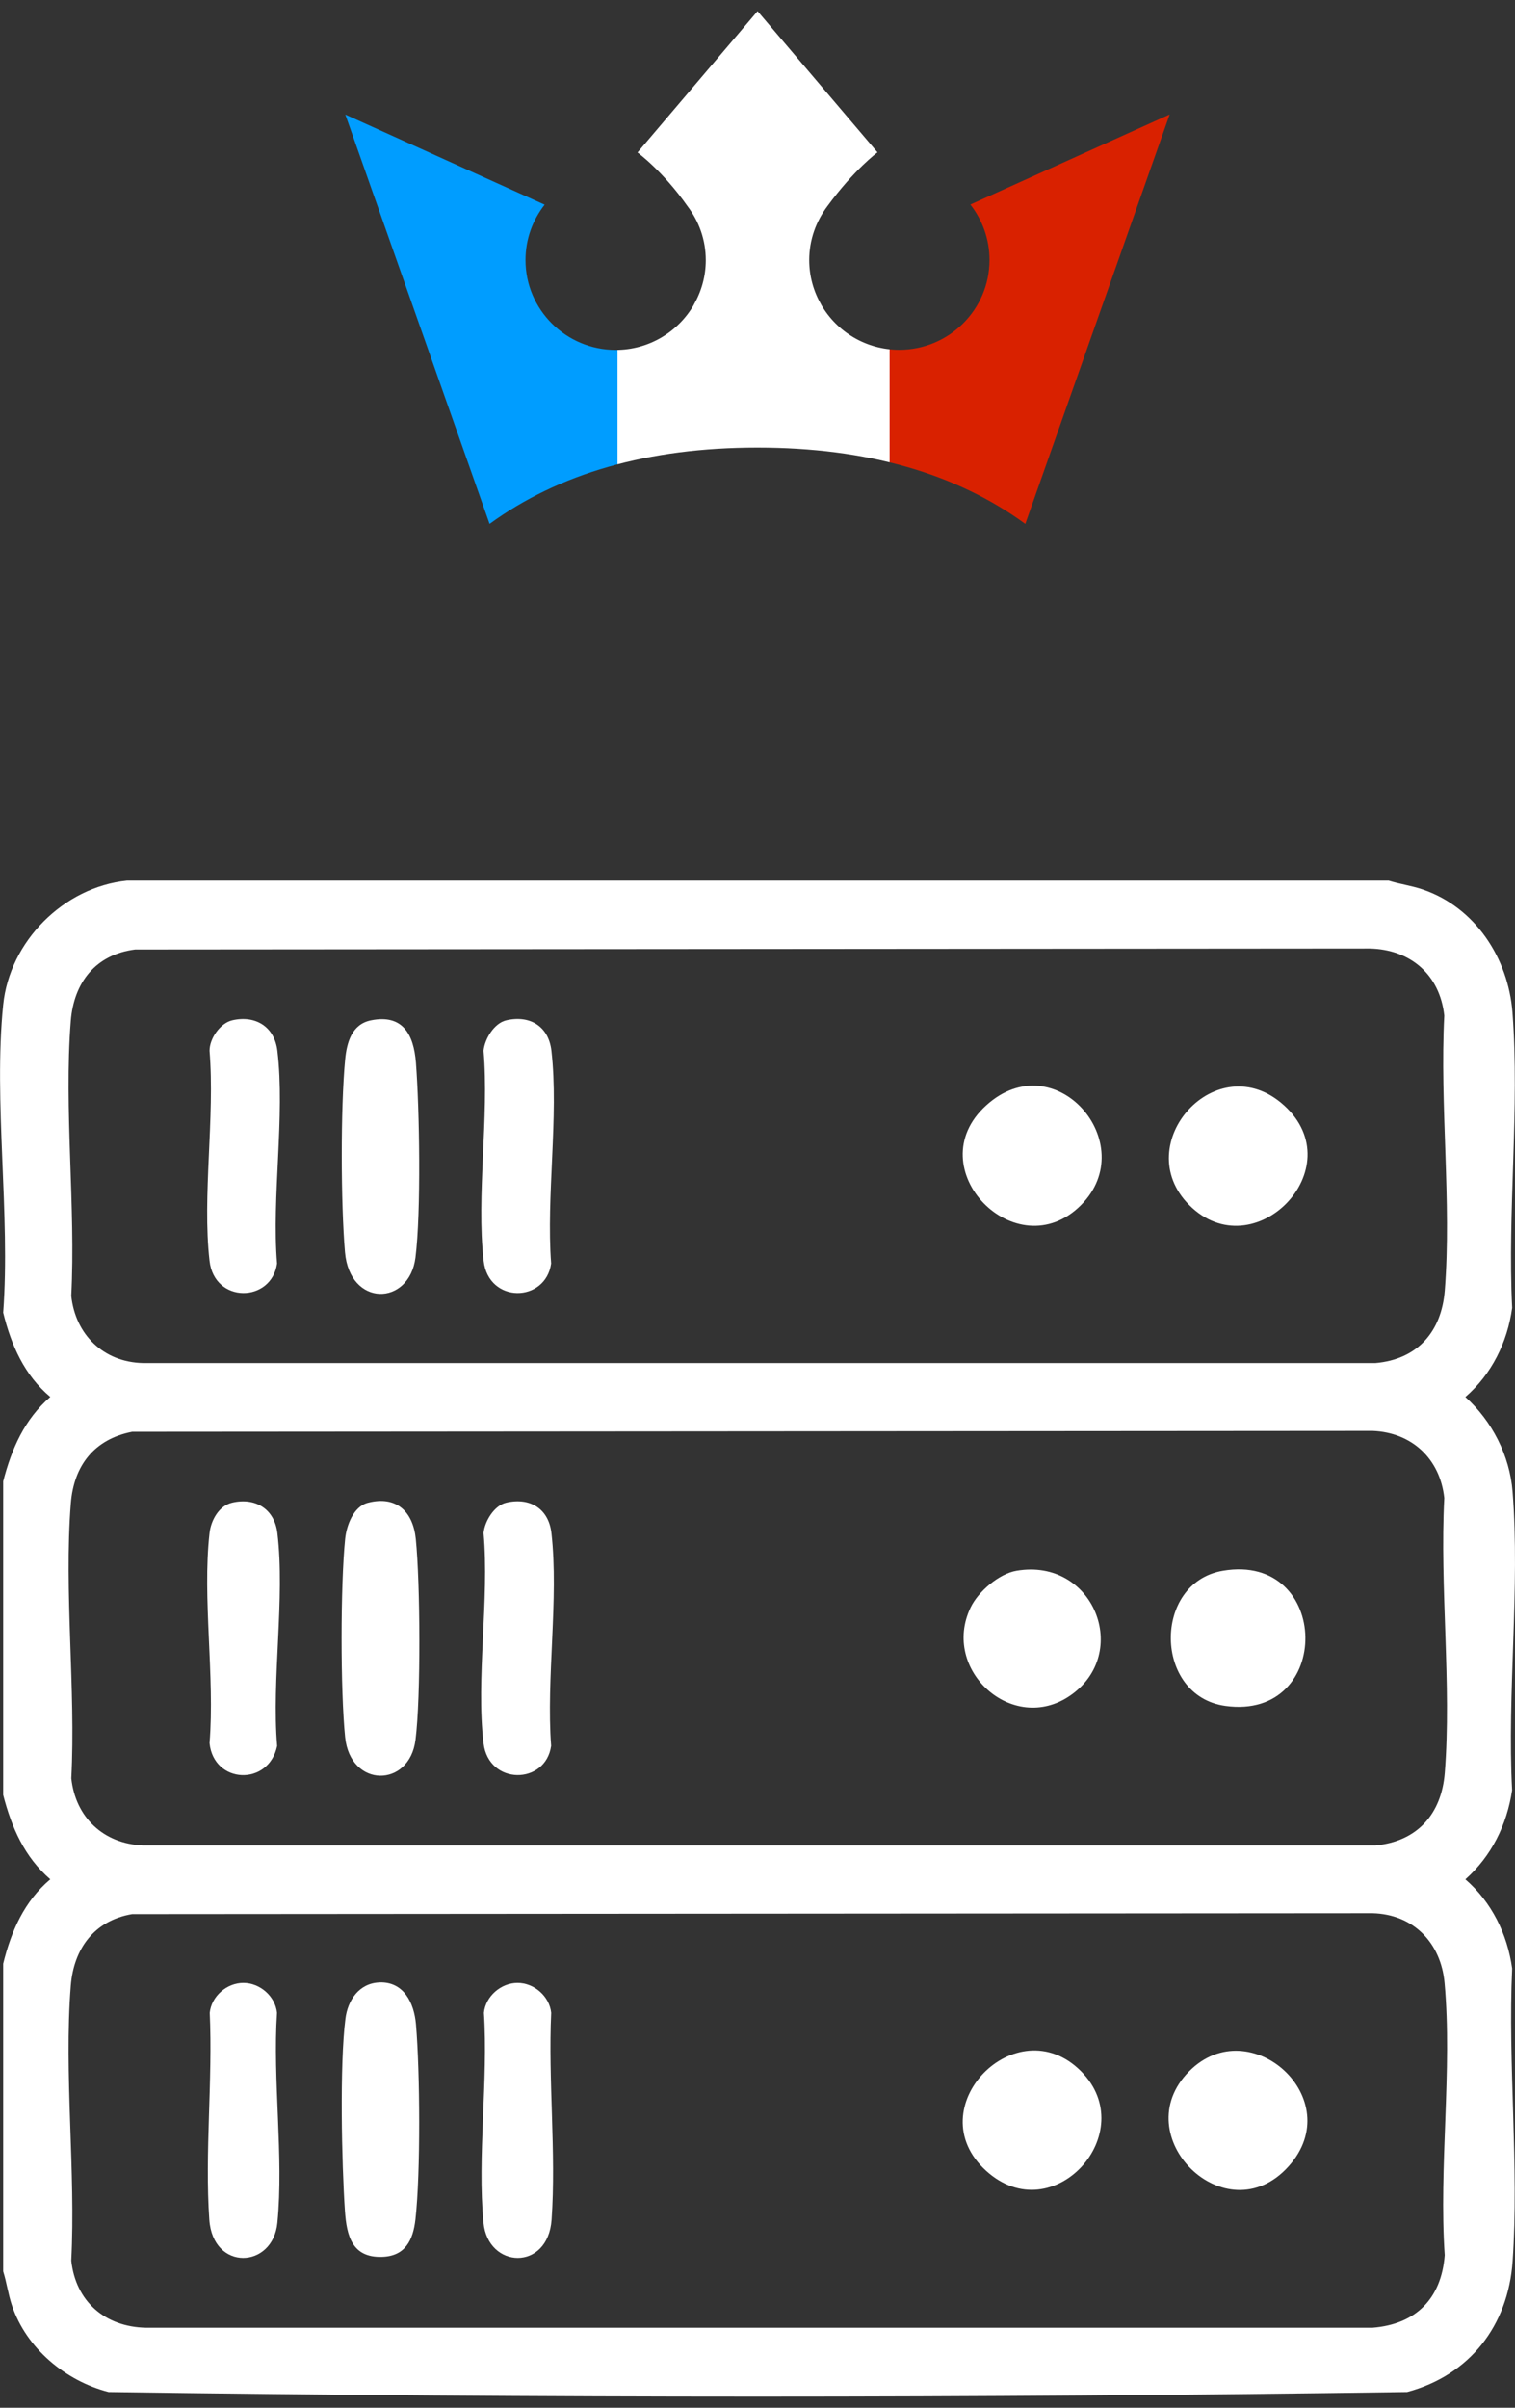
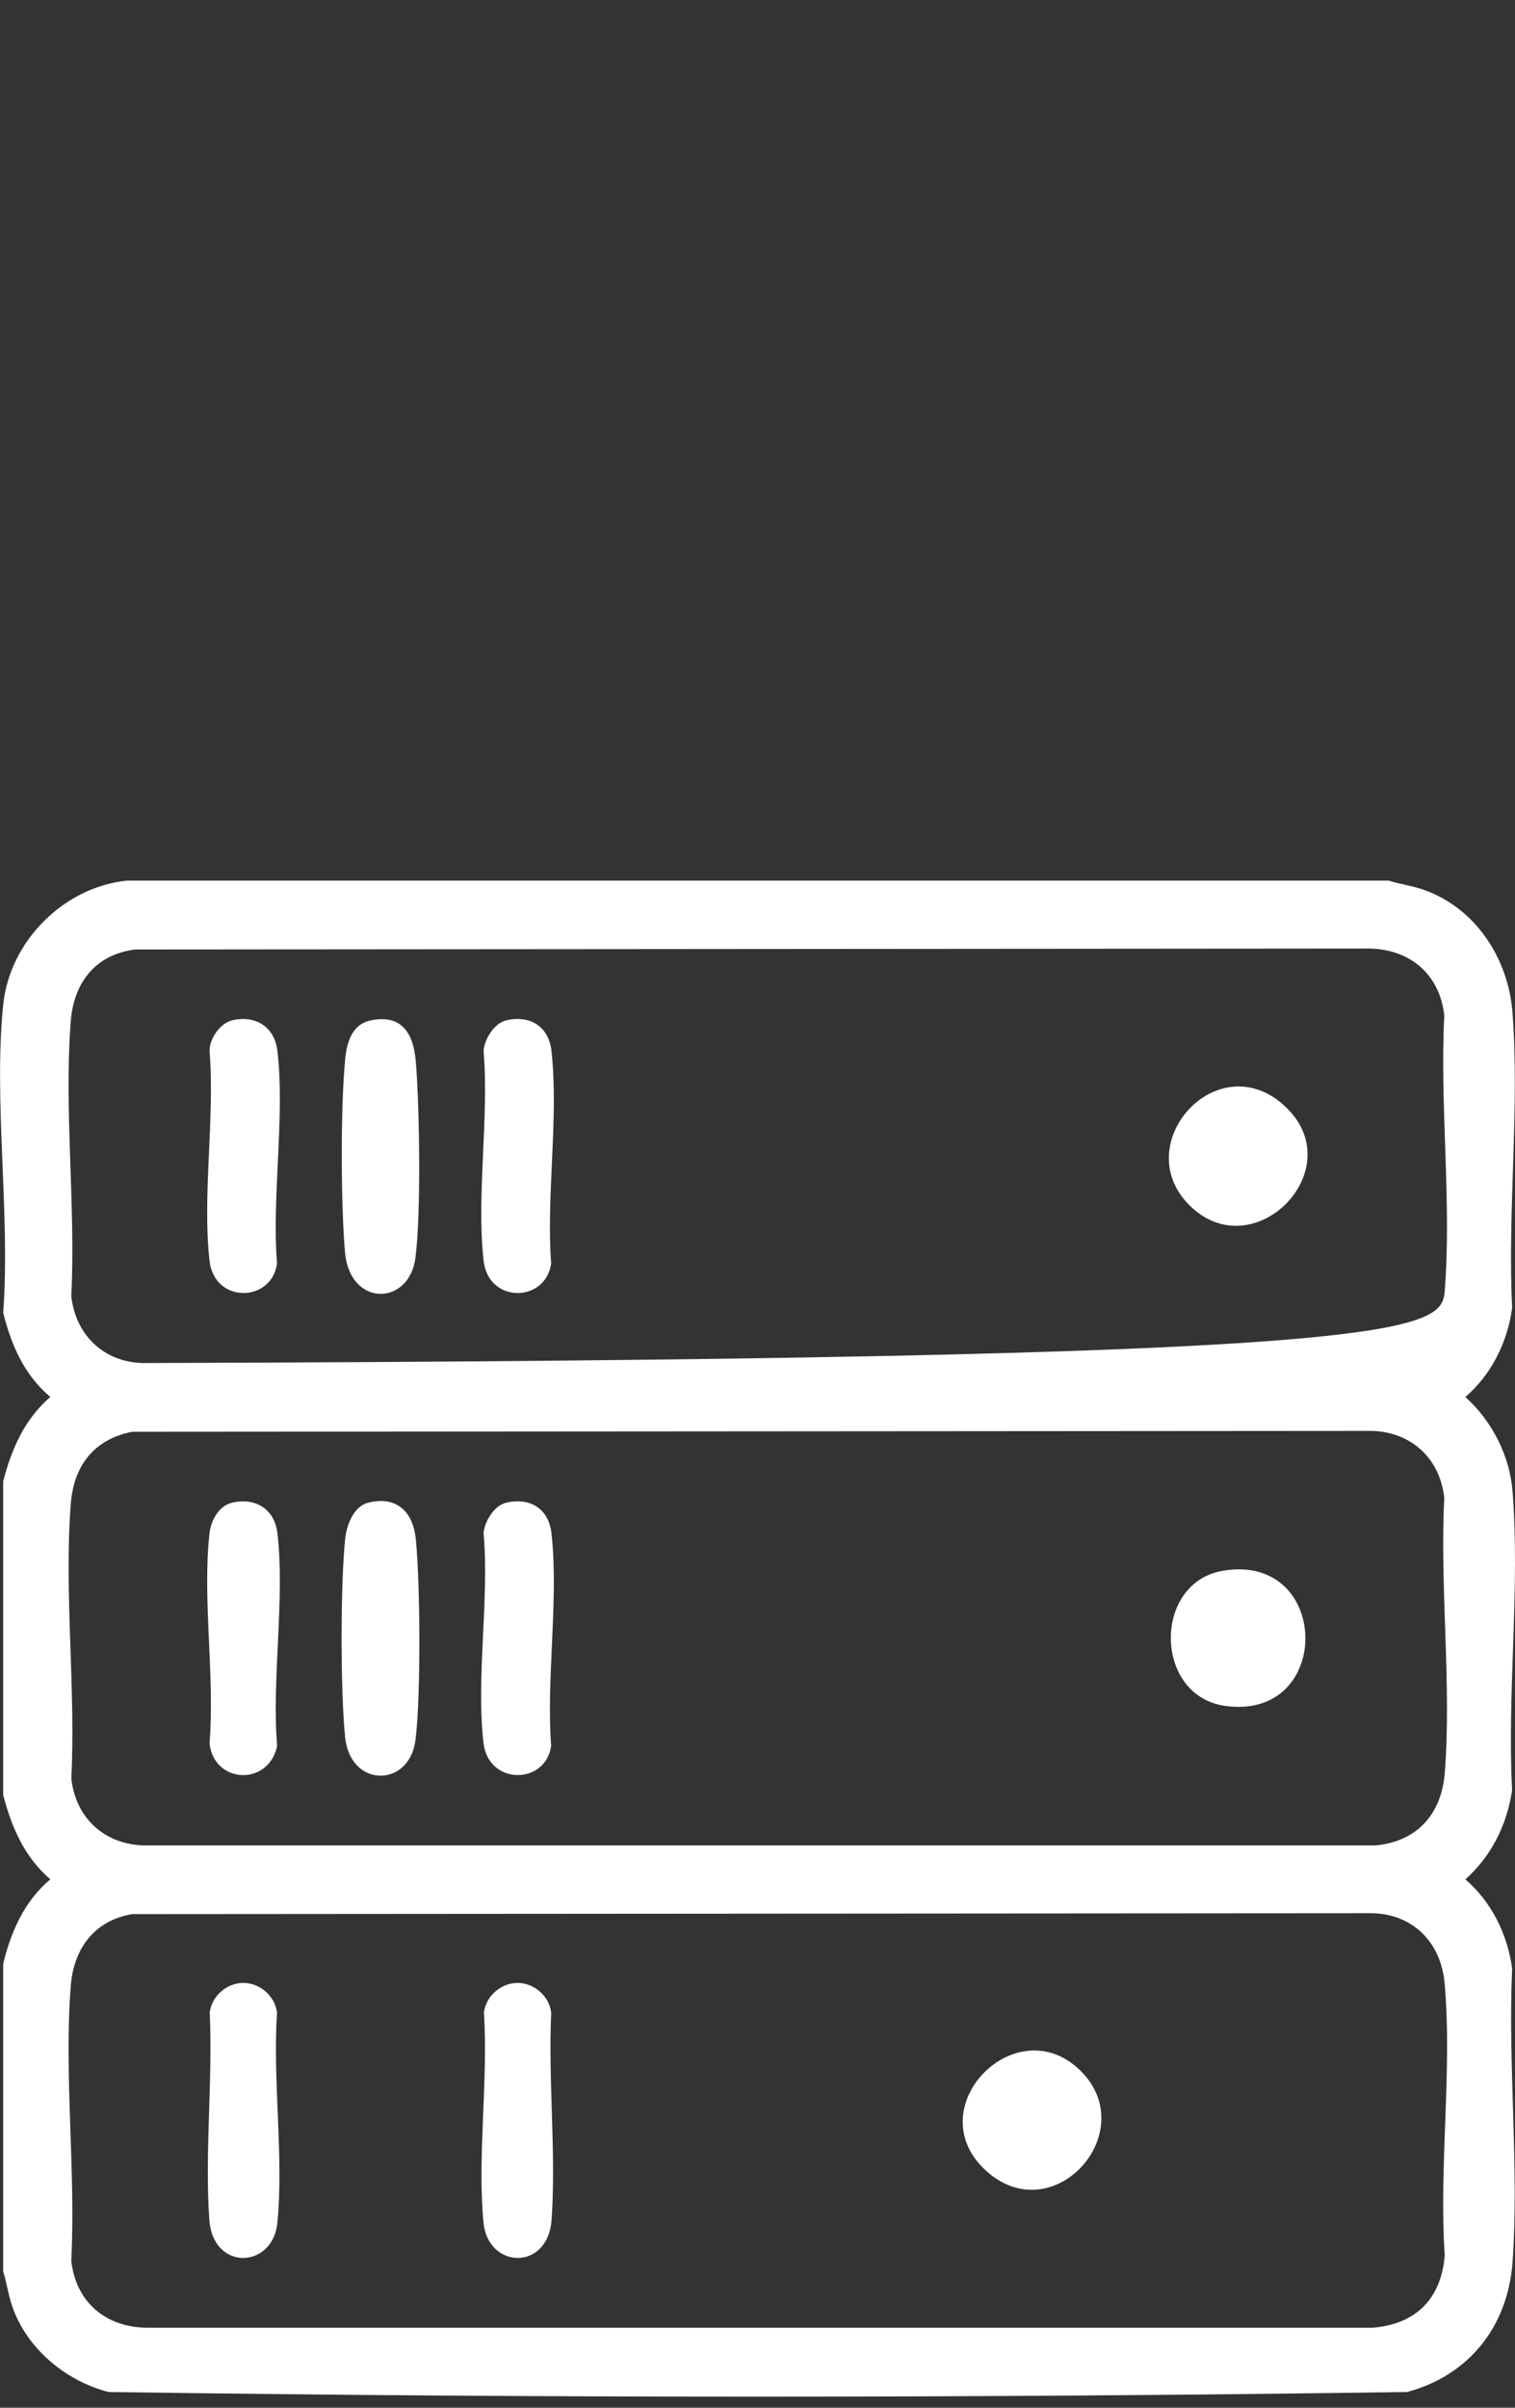
<svg xmlns="http://www.w3.org/2000/svg" width="68" height="108" viewBox="0 0 68 108" fill="none">
  <rect x="0" y="0" width="68" height="108" fill="#333333" stroke="none" />
-   <path d="M24.446 9.182C23.909 9.869 23.587 10.725 23.587 11.665C23.587 13.889 25.402 15.696 27.635 15.696C29.134 15.696 30.446 14.88 31.141 13.675C31.141 13.675 31.141 13.675 31.141 13.669C31.481 13.078 31.679 12.397 31.679 11.671C31.679 10.758 31.373 9.925 30.859 9.25C29.745 7.662 28.614 6.84 28.614 6.84L34.003 0.5L39.386 6.834C39.386 6.834 38.351 7.594 37.141 9.244C36.632 9.92 36.321 10.753 36.321 11.665C36.321 12.391 36.519 13.078 36.859 13.664C36.859 13.664 36.859 13.664 36.859 13.669C37.56 14.88 38.866 15.691 40.365 15.691C42.598 15.691 44.413 13.883 44.413 11.659C44.413 10.725 44.091 9.863 43.554 9.176L52.5 5.134L46.02 23.5C42.904 21.231 38.906 20.077 33.997 20.077C29.089 20.077 25.091 21.231 21.975 23.5L15.5 5.139L24.446 9.182Z" fill="url(#paint0_linear_74_81)" />
  <g clip-path="url(#clip0_74_81)">
-     <path d="M62.329 39.5C62.839 39.661 63.337 39.721 63.854 39.896C66.212 40.697 67.698 42.977 67.886 45.408C68.213 49.677 67.658 54.354 67.872 58.664C67.662 60.203 66.949 61.647 65.772 62.663C66.969 63.74 67.763 65.287 67.891 66.906C68.231 71.201 67.642 75.956 67.87 80.301C67.638 81.854 66.944 83.257 65.772 84.299C66.949 85.315 67.66 86.757 67.872 88.298C67.676 92.583 68.186 97.18 67.893 101.427C67.693 104.321 65.964 106.541 63.158 107.294C43.764 107.571 24.266 107.571 4.873 107.294C2.94 106.796 1.186 105.339 0.537 103.415C0.362 102.895 0.304 102.397 0.143 101.885V88.081C0.501 86.625 1.092 85.28 2.257 84.297C1.096 83.293 0.521 81.972 0.143 80.514V66.444C0.521 64.987 1.098 63.666 2.257 62.661C1.092 61.678 0.501 60.333 0.143 58.878C0.472 54.468 -0.298 49.407 0.143 45.073C0.43 42.226 2.857 39.791 5.698 39.5H62.329ZM6.065 42.59C4.295 42.814 3.314 44.062 3.177 45.799C2.866 49.756 3.405 54.131 3.199 58.132C3.387 59.87 4.649 61.102 6.419 61.14H61.738C63.617 60.977 64.702 59.739 64.848 57.888C65.159 53.931 64.62 49.555 64.826 45.555C64.628 43.719 63.304 42.584 61.476 42.547L6.067 42.59H6.065ZM5.931 64.223C4.229 64.556 3.313 65.736 3.179 67.436C2.868 71.393 3.407 75.768 3.201 79.769C3.39 81.524 4.654 82.708 6.419 82.777H61.738C63.606 82.6 64.702 81.376 64.848 79.524C65.159 75.567 64.62 71.192 64.826 67.192C64.637 65.436 63.373 64.252 61.608 64.183L5.931 64.223ZM5.929 85.858C4.237 86.146 3.309 87.402 3.177 89.071C2.866 93.028 3.405 97.403 3.199 101.403C3.398 103.239 4.721 104.374 6.549 104.412H61.604C63.55 104.256 64.693 103.112 64.846 101.159C64.577 97.217 65.192 92.834 64.839 88.946C64.677 87.148 63.443 85.865 61.606 85.818L5.929 85.858Z" fill="white" />
+     <path d="M62.329 39.5C62.839 39.661 63.337 39.721 63.854 39.896C66.212 40.697 67.698 42.977 67.886 45.408C68.213 49.677 67.658 54.354 67.872 58.664C67.662 60.203 66.949 61.647 65.772 62.663C66.969 63.74 67.763 65.287 67.891 66.906C68.231 71.201 67.642 75.956 67.87 80.301C67.638 81.854 66.944 83.257 65.772 84.299C66.949 85.315 67.66 86.757 67.872 88.298C67.676 92.583 68.186 97.18 67.893 101.427C67.693 104.321 65.964 106.541 63.158 107.294C43.764 107.571 24.266 107.571 4.873 107.294C2.94 106.796 1.186 105.339 0.537 103.415C0.362 102.895 0.304 102.397 0.143 101.885V88.081C0.501 86.625 1.092 85.28 2.257 84.297C1.096 83.293 0.521 81.972 0.143 80.514V66.444C0.521 64.987 1.098 63.666 2.257 62.661C1.092 61.678 0.501 60.333 0.143 58.878C0.472 54.468 -0.298 49.407 0.143 45.073C0.43 42.226 2.857 39.791 5.698 39.5H62.329ZM6.065 42.59C4.295 42.814 3.314 44.062 3.177 45.799C2.866 49.756 3.405 54.131 3.199 58.132C3.387 59.87 4.649 61.102 6.419 61.14C63.617 60.977 64.702 59.739 64.848 57.888C65.159 53.931 64.62 49.555 64.826 45.555C64.628 43.719 63.304 42.584 61.476 42.547L6.067 42.59H6.065ZM5.931 64.223C4.229 64.556 3.313 65.736 3.179 67.436C2.868 71.393 3.407 75.768 3.201 79.769C3.39 81.524 4.654 82.708 6.419 82.777H61.738C63.606 82.6 64.702 81.376 64.848 79.524C65.159 75.567 64.62 71.192 64.826 67.192C64.637 65.436 63.373 64.252 61.608 64.183L5.931 64.223ZM5.929 85.858C4.237 86.146 3.309 87.402 3.177 89.071C2.866 93.028 3.405 97.403 3.199 101.403C3.398 103.239 4.721 104.374 6.549 104.412H61.604C63.55 104.256 64.693 103.112 64.846 101.159C64.577 97.217 65.192 92.834 64.839 88.946C64.677 87.148 63.443 85.865 61.606 85.818L5.929 85.858Z" fill="white" />
    <path d="M16.643 45.77C18.077 45.477 18.57 46.402 18.668 47.658C18.831 49.76 18.903 54.385 18.648 56.409C18.372 58.597 15.694 58.639 15.484 56.162C15.298 53.979 15.285 49.702 15.491 47.533C15.563 46.764 15.788 45.946 16.643 45.77Z" fill="white" />
    <path d="M10.422 45.767C11.464 45.526 12.319 46.049 12.45 47.13C12.8 50.053 12.191 53.679 12.435 56.676C12.186 58.44 9.623 58.481 9.405 56.555C9.072 53.637 9.652 50.117 9.405 47.132C9.405 46.581 9.884 45.892 10.424 45.767H10.422Z" fill="white" />
    <path d="M22.727 45.767C23.791 45.522 24.626 46.038 24.751 47.132C25.087 50.082 24.51 53.657 24.738 56.676C24.489 58.44 21.927 58.481 21.708 56.555C21.375 53.635 21.959 50.115 21.704 47.128C21.758 46.594 22.185 45.89 22.727 45.767Z" fill="white" />
-     <path d="M48.52 54.054C45.627 56.953 41.16 52.397 44.264 49.584C47.366 46.771 51.256 51.309 48.52 54.054Z" fill="white" />
    <path d="M53.379 54.054C50.643 51.309 54.63 46.862 57.635 49.584C60.74 52.397 56.272 56.953 53.379 54.054Z" fill="white" />
-     <path d="M17.032 88.922C18.126 88.883 18.588 89.846 18.67 90.796C18.852 92.939 18.881 97.437 18.648 99.544C18.543 100.486 18.191 101.201 17.144 101.233C15.806 101.273 15.558 100.292 15.482 99.17C15.337 97.023 15.243 92.604 15.504 90.552C15.608 89.715 16.122 88.957 17.03 88.924L17.032 88.922Z" fill="white" />
    <path d="M10.923 88.944C11.67 88.944 12.355 89.545 12.433 90.282C12.234 93.298 12.739 96.737 12.451 99.7C12.251 101.774 9.558 101.885 9.395 99.566C9.186 96.565 9.553 93.31 9.414 90.282C9.491 89.545 10.175 88.944 10.923 88.944Z" fill="white" />
    <path d="M23.23 88.944C23.977 88.944 24.662 89.545 24.74 90.282C24.601 93.31 24.968 96.565 24.758 99.566C24.595 101.885 21.903 101.774 21.702 99.7C21.417 96.737 21.919 93.298 21.72 90.282C21.798 89.545 22.482 88.944 23.23 88.944Z" fill="white" />
    <path d="M48.52 92.905C51.256 95.649 47.269 100.097 44.264 97.374C41.159 94.561 45.627 90.005 48.52 92.905Z" fill="white" />
-     <path d="M53.379 92.905C56.113 90.161 60.548 94.161 57.834 97.175C55.03 100.288 50.487 95.806 53.379 92.905Z" fill="white" />
    <path d="M16.515 67.407C17.793 67.078 18.54 67.805 18.663 69.034C18.863 71.024 18.894 76.096 18.65 78.043C18.379 80.203 15.723 80.205 15.491 77.924C15.279 75.828 15.281 71.132 15.491 69.034C15.551 68.433 15.86 67.575 16.515 67.407Z" fill="white" />
    <path d="M10.423 67.402C11.464 67.161 12.319 67.684 12.45 68.765C12.8 71.69 12.189 75.314 12.439 78.315C12.059 80.132 9.593 80.024 9.405 78.19C9.65 75.203 9.074 71.688 9.405 68.766C9.47 68.195 9.824 67.539 10.424 67.402H10.423Z" fill="white" />
    <path d="M22.727 67.402C23.791 67.157 24.626 67.673 24.751 68.766C25.087 71.717 24.51 75.292 24.738 78.311C24.491 80.069 21.93 80.084 21.704 78.194C21.357 75.299 21.972 71.731 21.704 68.763C21.758 68.229 22.185 67.525 22.727 67.402Z" fill="white" />
-     <path d="M45.623 70.457C49.102 69.863 50.786 74.168 48.032 76.058C45.453 77.826 42.222 74.908 43.564 72.106C43.905 71.391 44.835 70.591 45.623 70.457Z" fill="white" />
    <path d="M54.885 70.457C59.758 69.626 59.858 77.195 54.997 76.519C51.78 76.072 51.731 70.995 54.885 70.457Z" fill="white" />
  </g>
  <defs>
    <linearGradient id="paint0_linear_74_81" x1="15.5" y1="12" x2="52.5" y2="12" gradientUnits="userSpaceOnUse">
      <stop stop-color="#009DFF" />
      <stop offset="0.33" stop-color="#009DFF" />
      <stop offset="0.33" stop-color="white" />
      <stop offset="0.66" stop-color="white" />
      <stop offset="0.66" stop-color="#D92100" />
      <stop offset="1" stop-color="#D92100" />
    </linearGradient>
    <clipPath id="clip0_74_81">
      <rect width="68" height="68" fill="white" transform="translate(0 39.5)" />
    </clipPath>
  </defs>
</svg>